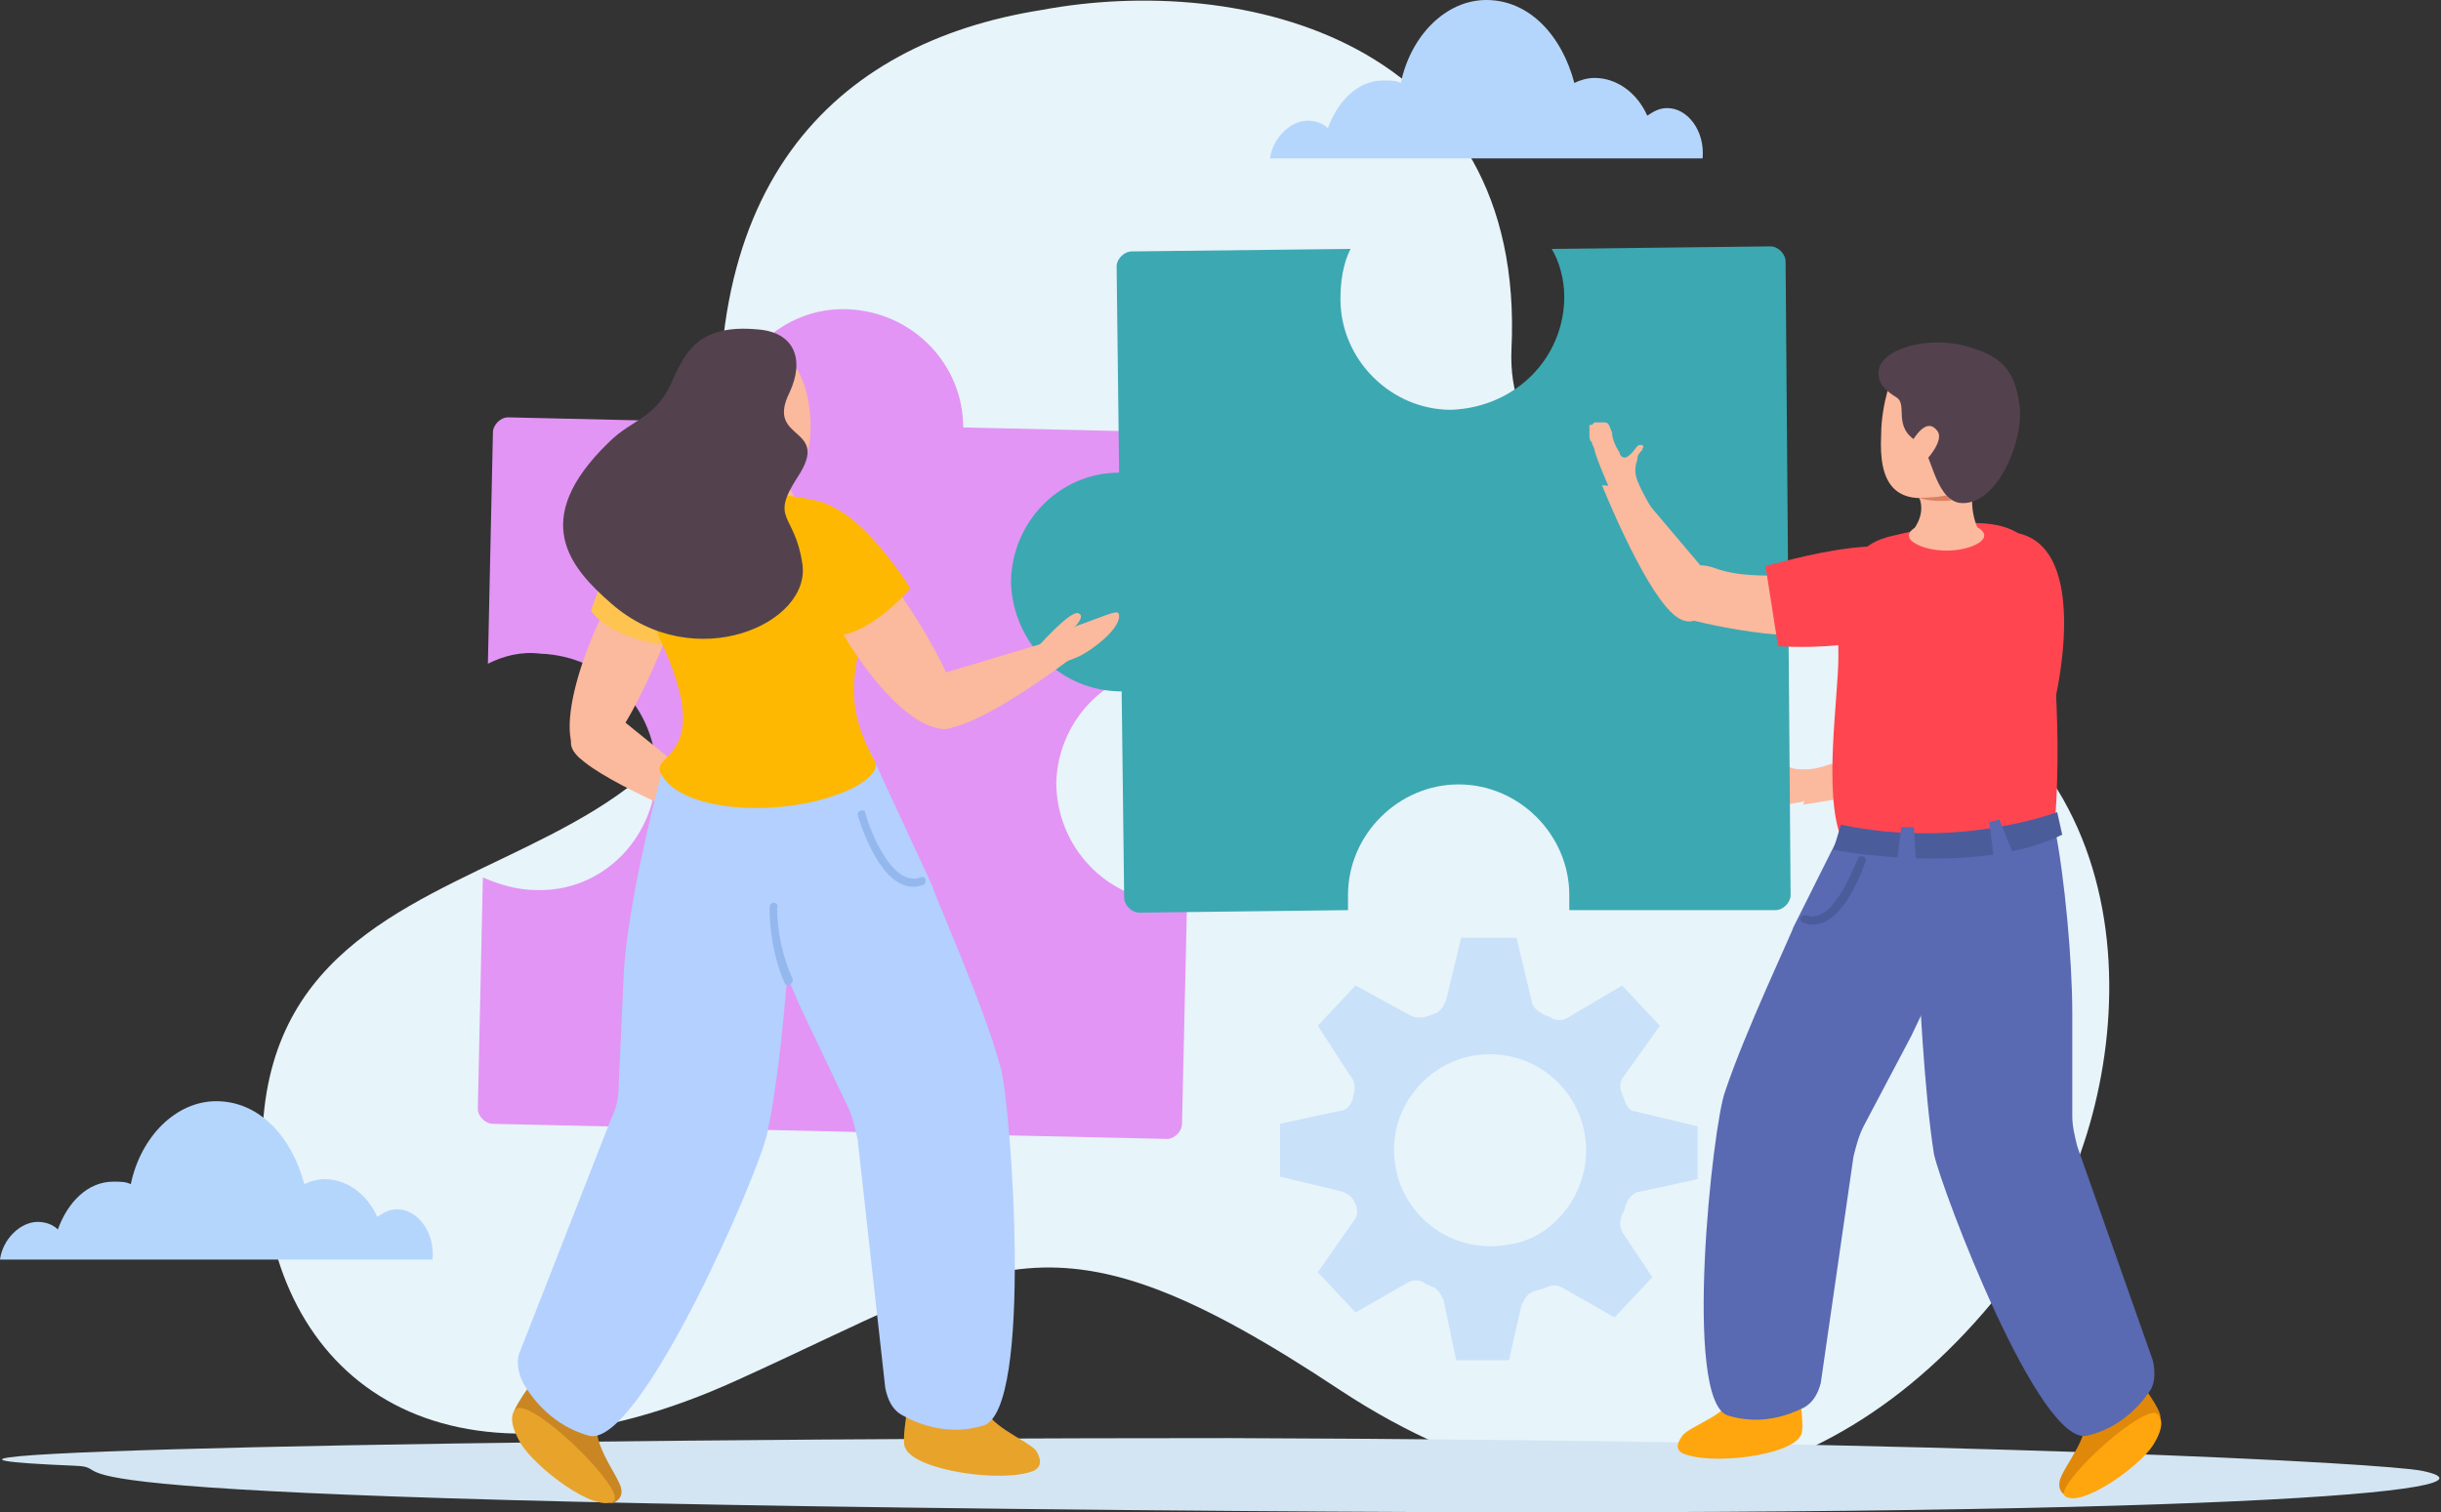
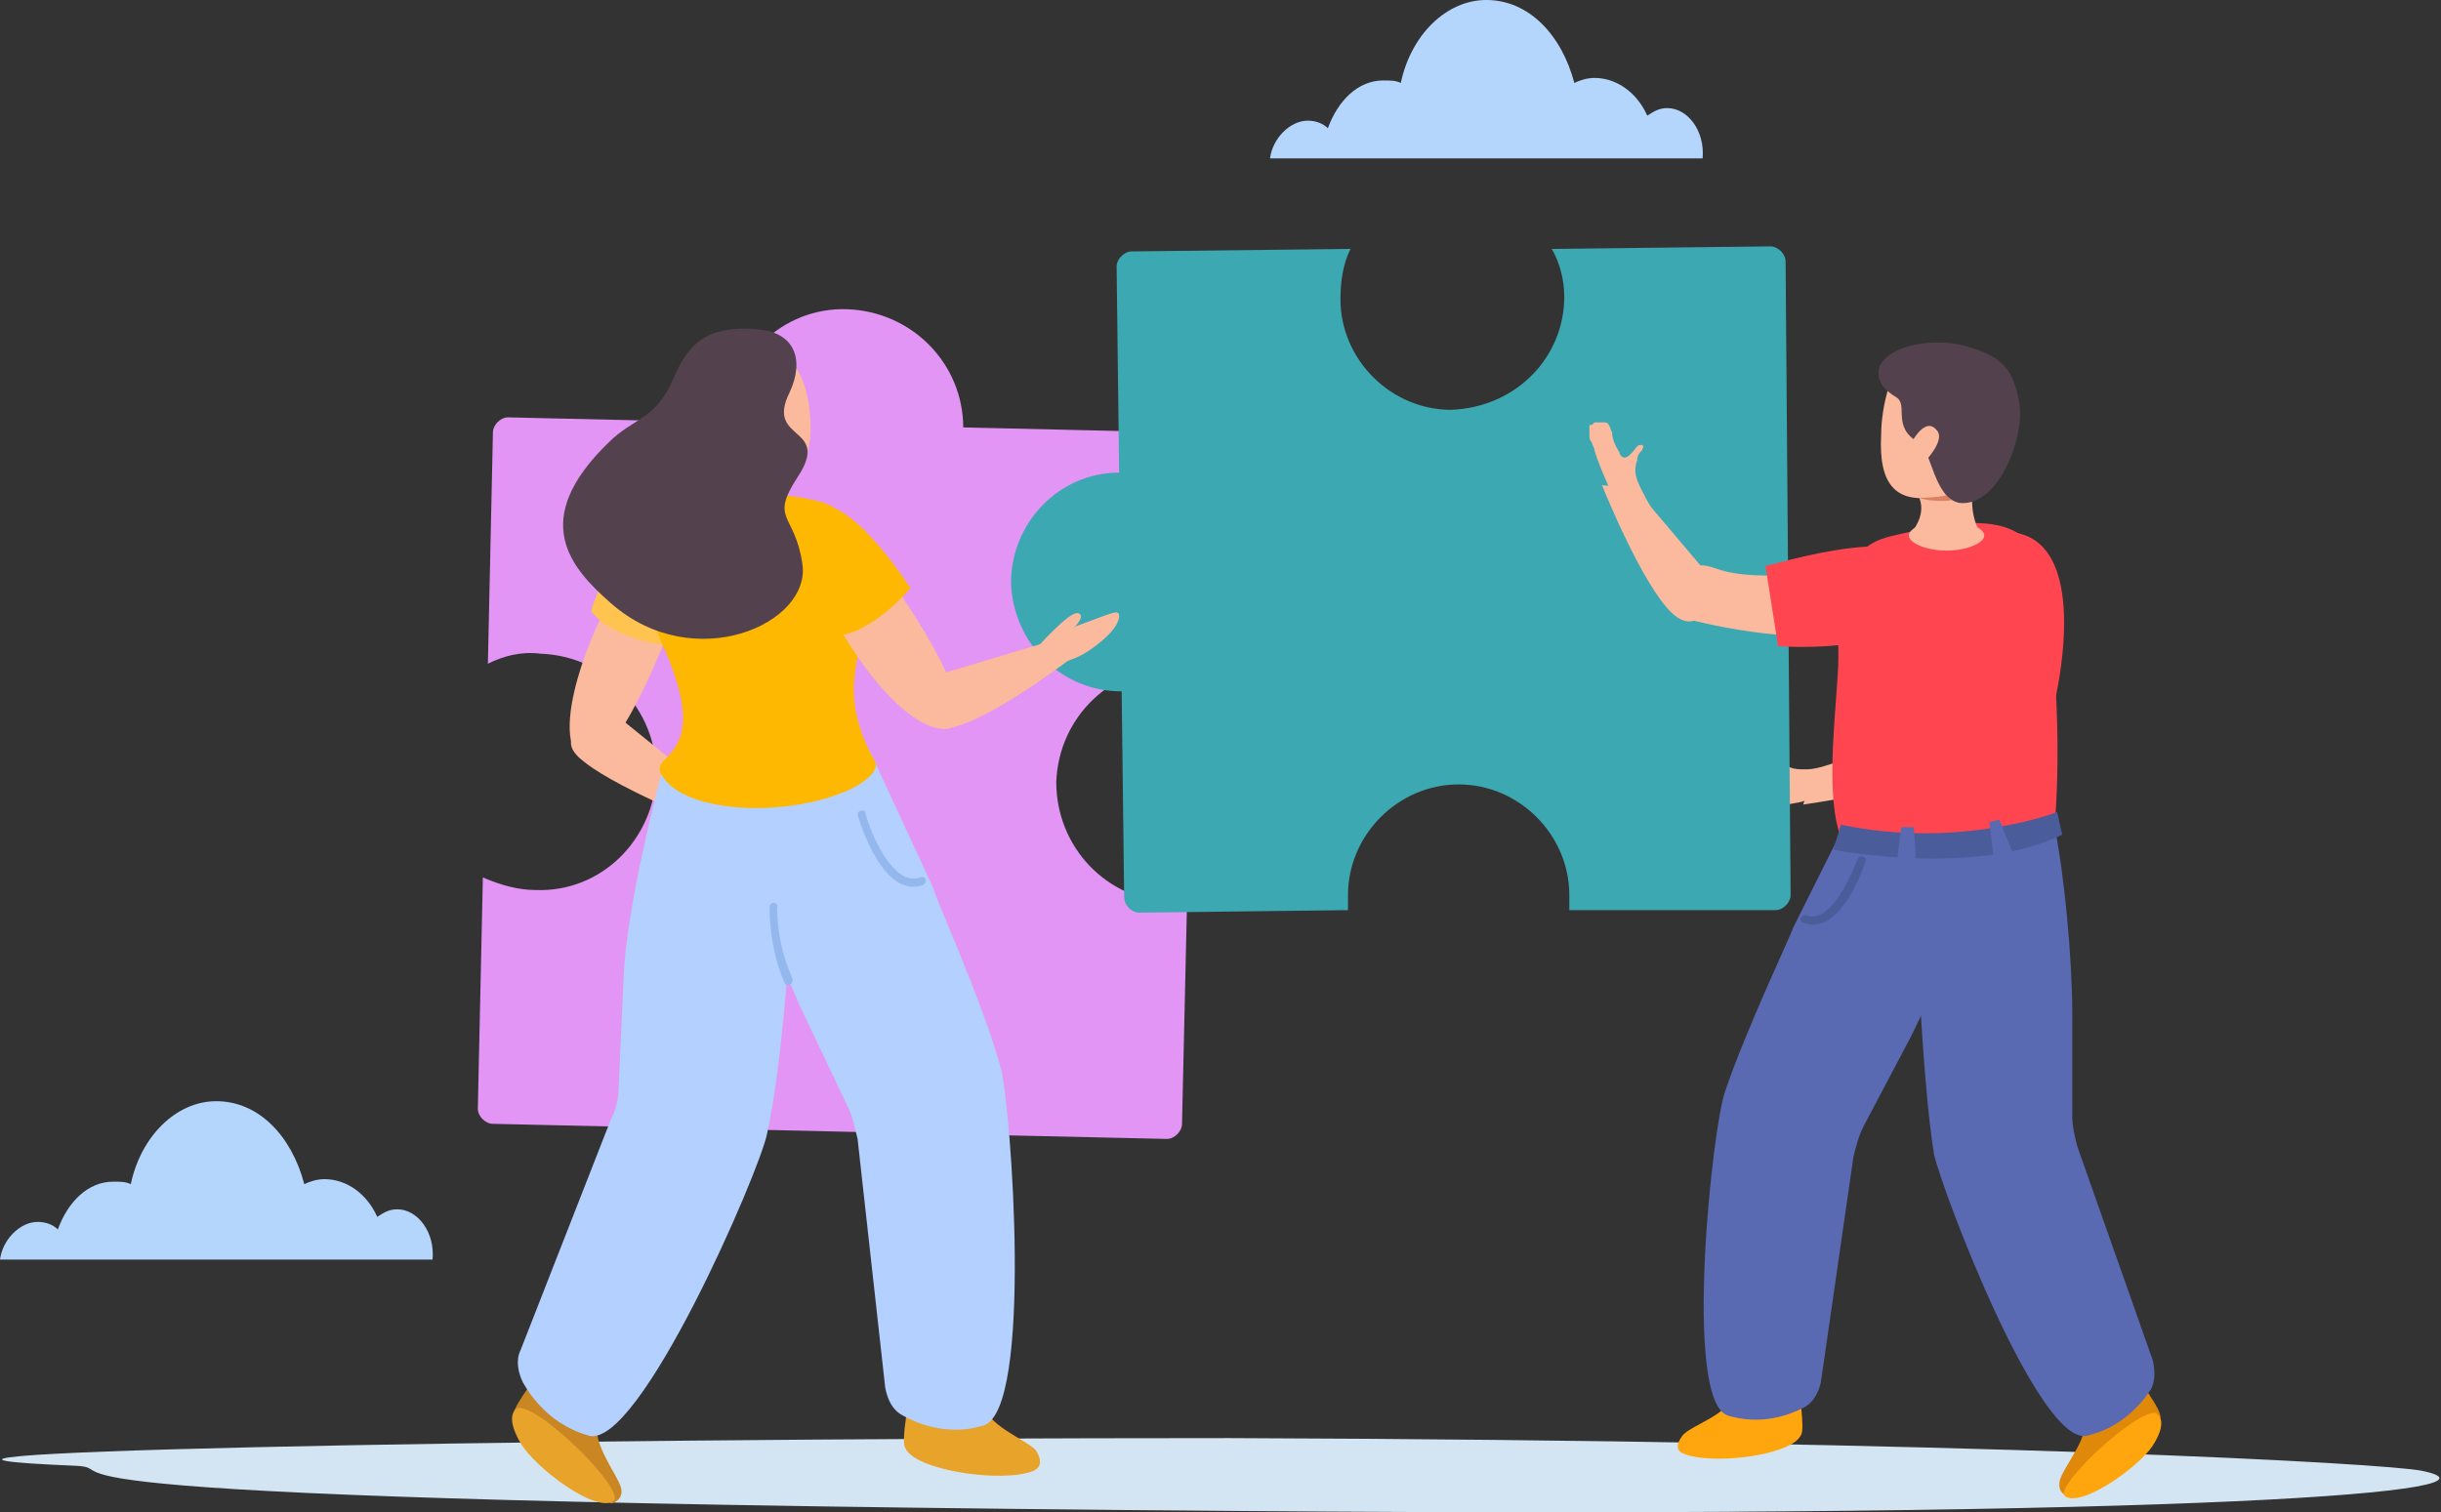
<svg xmlns="http://www.w3.org/2000/svg" width="142" height="88" viewBox="0 0 142 88" fill="none">
  <rect x="0" y="0" width="142" height="88" fill="#333333" stroke="none" />
-   <path d="M77.978 80.904C61.007 69.639 58.081 73.442 42.866 80.319C26.48 87.78 16.386 80.904 15.361 69.053C13.167 44.768 45.645 55.448 42.281 29.845C39.793 10.826 48.571 2.487 60.568 0.585C72.272 -1.609 88.804 2.341 87.926 20.336C87.487 30.284 102.263 34.234 111.773 38.916C126.257 45.938 124.062 64.372 118.21 72.711C108.554 86.756 93.778 91.291 77.978 80.904Z" fill="#E7F4FA" />
  <path d="M112.505 45.06C112.505 45.06 117.771 42.573 118.795 39.647C119.819 36.867 117.771 35.404 117.771 35.404C117.771 35.404 113.821 41.256 110.895 42.427C107.677 43.597 112.505 45.06 112.505 45.06Z" fill="#FBB99D" />
  <path d="M108.262 44.036C108.262 44.182 107.53 44.182 107.53 44.182C106.652 44.329 105.921 44.768 105.043 44.768C104.604 44.768 104.165 44.768 103.873 44.475C103.726 44.329 103.434 44.182 103.288 44.036C103.288 44.036 103.141 43.89 102.995 43.89C102.849 43.89 102.849 44.036 102.849 44.036C102.849 44.182 102.995 44.329 103.141 44.621C103.141 44.768 103.288 44.914 103.288 45.06C103.288 45.207 103.141 45.207 102.995 45.353C102.702 45.499 102.263 45.499 101.825 45.499C101.532 45.499 101.093 45.499 101.093 45.792C101.093 45.938 100.947 46.084 100.947 46.231V46.377C100.947 46.377 100.947 46.377 100.947 46.523C100.947 46.523 100.947 46.67 101.093 46.67V46.816L101.239 46.962C101.386 46.962 101.532 46.962 101.678 46.962C101.825 46.962 101.971 46.962 102.263 46.962C102.41 46.962 102.556 46.962 102.702 46.962C103.288 46.962 104.751 46.67 104.751 46.67C105.189 46.523 106.36 46.231 106.799 46.084C107.238 45.938 108.262 44.036 108.262 44.036Z" fill="#FBB99D" />
  <path d="M113.236 44.621C111.334 45.938 104.897 46.816 104.897 46.816L105.482 45.06L112.358 41.695C112.505 41.695 115.284 43.158 113.236 44.621Z" fill="#FBB99D" />
  <path d="M31.162 51.79C30.138 51.79 29.114 51.498 28.09 51.059L27.797 64.518C27.797 64.957 28.236 65.396 28.675 65.396L67.883 66.274C68.322 66.274 68.761 65.835 68.761 65.396L69.053 52.522C68.761 52.522 68.468 52.522 68.176 52.522C64.372 52.375 61.446 49.303 61.446 45.499C61.592 41.695 64.664 38.769 68.468 38.769C68.761 38.769 69.053 38.769 69.346 38.916L69.639 26.041C69.639 25.602 69.2 25.164 68.761 25.164L56.033 24.871C56.033 21.213 53.107 18.141 49.303 17.995C45.499 17.849 42.427 20.921 42.281 24.578L29.552 24.286C29.114 24.286 28.675 24.725 28.675 25.164L28.382 38.623C29.26 38.184 30.284 37.892 31.454 38.038C35.258 38.184 38.184 41.257 38.184 45.06C38.038 48.864 34.966 51.936 31.162 51.79Z" fill="#E295F4" />
  <path d="M140.886 85.585C146.592 86.756 129.036 88.365 72.272 87.926C-4.828 87.341 7.9 85.439 4.389 85.293C-13.46 84.561 27.651 83.683 71.54 83.683C115.284 83.83 138.692 85.146 140.886 85.585Z" fill="#D3E5F2" />
  <path d="M90.998 17.263C90.998 16.239 90.706 15.215 90.267 14.484L102.995 14.337C103.434 14.337 103.873 14.776 103.873 15.215L104.165 52.083C104.165 52.522 103.726 52.961 103.288 52.961H91.291C91.291 52.668 91.291 52.375 91.291 52.083C91.291 48.572 88.365 45.645 84.854 45.645C81.343 45.645 78.417 48.572 78.417 52.083C78.417 52.375 78.417 52.668 78.417 52.961L66.274 53.107C65.835 53.107 65.396 52.668 65.396 52.229L65.25 40.232C61.739 40.232 58.959 37.453 58.812 33.941C58.812 30.43 61.592 27.504 65.103 27.504L64.957 15.508C64.957 15.069 65.396 14.63 65.835 14.63L78.563 14.484C78.124 15.361 77.978 16.386 77.978 17.41C77.978 20.921 80.904 23.847 84.415 23.847C88.219 23.701 90.998 20.775 90.998 17.263Z" fill="#3CA8B2" />
  <path d="M39.501 35.112C39.794 34.088 39.647 32.771 38.623 32.186C38.038 31.893 37.16 32.478 36.575 33.21C35.112 34.819 31.893 42.134 33.649 44.036C35.258 45.645 38.331 38.477 39.501 35.112Z" fill="#FBB99D" />
  <path d="M38.916 45.206C38.916 45.206 42.281 46.816 42.573 47.108C44.329 48.425 45.353 48.864 45.06 49.01C44.329 49.449 41.988 48.279 41.696 48.133C41.257 47.986 40.233 47.401 39.794 47.108C39.501 46.816 38.916 45.206 38.916 45.206Z" fill="#FBB99D" />
  <path d="M33.649 44.036C35.258 45.646 41.549 48.133 41.549 48.133V46.231L35.405 41.257C35.405 41.257 32.04 42.573 33.649 44.036Z" fill="#FBB99D" />
  <path d="M52.961 81.05C52.961 81.05 52.375 83.83 52.668 84.269C53.253 85.585 58.373 86.317 60.129 85.585C60.422 85.439 60.714 85.146 60.275 84.415C59.837 83.83 57.057 82.806 57.349 81.635C57.496 80.611 52.961 81.05 52.961 81.05Z" fill="#E8A32B" />
  <path d="M50.62 43.744L42.281 47.401C43.012 50.62 45.206 55.448 46.523 58.52L49.303 64.372C49.596 64.957 49.742 65.689 49.888 66.274L51.497 80.757C51.644 81.489 51.936 82.074 52.522 82.367C53.546 82.952 55.301 83.537 57.203 82.952C60.129 82.074 58.812 64.372 58.227 62.177C57.203 58.374 54.277 51.936 54.277 51.644L50.62 43.744Z" fill="#B3D0FF" />
  <path d="M31.601 79.587C31.601 79.587 29.845 81.781 29.845 82.367C29.845 82.952 35.551 87.487 35.551 87.487C35.551 87.487 36.282 87.341 36.136 86.609C35.99 85.878 34.088 83.537 34.966 82.659C35.697 81.781 31.601 79.587 31.601 79.587Z" fill="#CA8623" />
  <path d="M30.138 81.928C31.454 81.781 36.429 86.756 35.697 87.341C34.673 88.072 31.162 85.439 30.284 83.976C29.26 82.22 30.138 81.928 30.138 81.928Z" fill="#E8A32B" />
  <path d="M46.231 46.231L38.623 44.475C37.745 47.694 36.429 53.399 36.282 56.764L35.99 63.201C35.99 63.933 35.843 64.518 35.551 65.103L30.284 78.563C29.991 79.148 30.138 79.88 30.43 80.465C31.015 81.489 32.186 82.952 34.234 83.537C37.16 84.415 44.182 68.176 44.621 65.981C45.499 62.031 45.938 54.862 45.938 54.716L46.231 46.231Z" fill="#B3D0FF" />
  <path d="M47.694 45.206H46.816L46.523 47.694H47.84L47.694 45.206Z" fill="#B3D0FF" />
  <path d="M42.134 44.768L41.549 44.475L40.525 46.816L41.696 47.255L42.134 44.768Z" fill="#B3D0FF" />
  <path d="M49.888 47.401C50.327 48.864 51.644 52.229 53.692 51.498C53.985 51.351 53.838 50.912 53.546 51.059C51.936 51.644 50.62 48.425 50.327 47.255C50.327 47.108 49.888 47.108 49.888 47.401Z" fill="#94B8ED" />
  <path d="M44.768 52.814C44.768 54.277 45.06 55.886 45.646 57.203C45.792 57.496 46.231 57.203 46.084 56.91C45.499 55.594 45.207 54.131 45.207 52.814C45.353 52.522 44.768 52.375 44.768 52.814Z" fill="#94B8ED" />
  <path d="M46.67 22.091C47.255 23.408 47.84 27.797 45.06 28.09C43.89 28.236 41.988 25.895 41.695 23.847C41.549 22.969 42.281 21.652 43.744 20.921C44.621 20.482 46.084 20.482 46.67 22.091Z" fill="#FBB99D" />
-   <path d="M46.523 25.749C46.523 25.749 44.914 27.651 46.523 29.26C48.133 30.869 42.281 30.138 42.281 30.138L43.012 24.432L46.523 25.749Z" fill="#FBB99D" />
  <path d="M34.38 35.551C34.38 35.551 36.429 28.967 39.355 29.845C42.281 30.723 39.062 37.599 39.062 37.599C39.062 37.599 35.697 37.306 34.38 35.551Z" fill="#FEC44F" />
  <path d="M47.401 29.114C44.182 28.382 41.256 28.821 39.062 29.699C35.112 31.308 38.769 37.745 39.062 38.77C41.11 44.183 37.745 43.89 38.477 45.06C39.647 47.255 45.206 47.547 48.718 46.231C50.034 45.792 51.205 44.914 50.912 44.329C48.425 39.94 50.473 37.892 50.327 34.966C50.181 32.04 50.034 29.699 47.401 29.114Z" fill="#FEB801" />
  <path d="M50.912 32.625C50.181 31.747 49.011 31.162 47.986 31.893C47.401 32.332 47.547 33.356 47.694 34.088C48.279 36.136 52.083 42.427 55.009 42.427C57.496 42.281 53.107 35.258 50.912 32.625Z" fill="#FBB99D" />
  <path d="M48.572 37.014C48.572 37.014 44.182 31.747 46.523 29.699C48.864 27.651 52.96 34.234 52.96 34.234C52.96 34.234 50.766 36.867 48.572 37.014Z" fill="#FEB801" />
  <path d="M44.036 19.165C46.231 19.311 46.816 20.921 45.938 22.823C44.475 25.749 48.425 24.725 46.377 27.797C44.768 30.284 46.231 29.845 46.67 32.771C47.255 36.282 40.379 39.355 35.551 35.112C33.21 33.064 30.723 30.284 35.405 25.749C36.868 24.286 38.184 24.432 39.208 21.945C39.94 20.336 40.818 18.873 44.036 19.165Z" fill="#53424D" />
  <path d="M60.275 37.745C60.275 37.745 62.324 35.404 62.763 35.697C63.348 35.99 61.592 37.306 61.592 37.306L60.275 37.745Z" fill="#FBB99D" />
  <path d="M59.105 38.477C59.105 38.477 62.324 36.575 62.616 36.428C64.664 35.697 65.103 35.404 65.103 35.843C65.103 36.721 63.348 37.892 63.055 38.038C62.616 38.33 61.592 38.623 61.153 38.769C60.861 38.916 59.105 38.477 59.105 38.477Z" fill="#FBB99D" />
  <path d="M55.594 42.28C58.227 41.549 63.055 37.745 63.055 37.745L61.592 37.16L54.277 39.354C54.277 39.354 53.399 42.866 55.594 42.28Z" fill="#FBB99D" />
  <path d="M117.332 31.015C121.721 31.893 119.527 40.818 119.527 40.818L114.699 40.671C114.552 40.671 112.943 30.138 117.332 31.015Z" fill="#FF4650" />
  <path d="M104.604 80.611C104.604 80.611 105.043 83.245 104.75 83.537C104.165 84.707 99.484 85.293 97.874 84.561C97.582 84.415 97.436 84.122 97.874 83.537C98.313 82.952 100.8 82.22 100.654 81.196C100.508 80.172 104.604 80.611 104.604 80.611Z" fill="#FFA60E" />
  <path d="M107.969 46.67L115.43 50.181C114.699 53.107 112.504 57.496 111.188 60.276L108.408 65.542C108.115 66.127 107.969 66.713 107.823 67.298L105.921 80.465C105.775 81.05 105.482 81.635 104.897 81.928C104.019 82.367 102.41 82.952 100.508 82.367C97.874 81.489 99.63 65.396 100.361 63.494C101.532 59.983 104.312 54.131 104.312 53.985L107.969 46.67Z" fill="#5969B2" />
  <path d="M124.208 80.026C124.208 80.026 125.818 82.074 125.671 82.513C125.671 82.952 120.258 87.048 120.258 87.048C120.258 87.048 119.673 86.902 119.819 86.171C119.966 85.439 121.721 83.391 121.136 82.659C120.405 81.928 124.208 80.026 124.208 80.026Z" fill="#E0880A" />
  <path d="M125.379 82.22C124.208 82.074 119.527 86.463 120.112 87.048C120.99 87.78 124.355 85.439 125.232 84.122C126.256 82.513 125.379 82.22 125.379 82.22Z" fill="#FFA60E" />
  <path d="M111.919 49.157L119.527 48.133C120.112 51.059 120.551 55.886 120.551 58.959V64.957C120.551 65.542 120.697 66.127 120.843 66.713L125.232 79.148C125.379 79.733 125.379 80.465 125.086 80.904C124.501 81.781 123.33 83.098 121.429 83.537C118.649 84.269 112.943 69.2 112.504 67.151C111.919 63.494 111.626 56.91 111.626 56.764L111.919 49.157Z" fill="#5969B2" />
  <path d="M118.649 32.917C117.917 29.406 113.236 30.43 110.163 31.162C108.115 31.601 106.799 32.917 106.945 38.184C106.945 40.525 106.067 46.084 107.091 48.718C107.091 48.718 111.48 51.351 119.527 47.986C119.527 48.133 120.258 40.379 118.649 32.917Z" fill="#FF4650" />
  <path d="M98.021 35.99C98.021 35.99 105.043 37.892 107.677 36.429C110.31 34.966 109.578 32.625 109.578 32.625C109.578 32.625 102.849 34.234 99.776 33.064C96.85 32.04 98.021 35.99 98.021 35.99Z" fill="#FBB99D" />
  <path d="M112.504 33.941C112.358 38.331 103.434 37.599 103.434 37.599L102.702 32.917C102.702 33.064 112.651 29.699 112.504 33.941Z" fill="#FF4650" />
  <path d="M96.704 30.869C96.558 30.869 96.412 30.284 96.412 30.138C95.973 29.406 95.534 28.675 95.241 27.943C95.095 27.504 95.095 27.212 95.241 26.773C95.241 26.48 95.387 26.334 95.534 26.188C95.534 26.041 95.68 26.041 95.534 25.895H95.387C95.241 25.895 95.095 26.188 94.948 26.334C94.802 26.48 94.656 26.627 94.51 26.627C94.363 26.627 94.217 26.48 94.217 26.334C93.924 25.895 93.778 25.456 93.778 25.164C93.632 24.871 93.632 24.578 93.339 24.578C93.193 24.578 93.047 24.578 92.9 24.578H92.754L92.608 24.725H92.461V24.871C92.461 25.017 92.461 25.164 92.461 25.31C92.461 25.456 92.461 25.602 92.608 25.749C92.608 25.895 92.754 26.041 92.754 26.188C92.9 26.773 93.486 28.09 93.486 28.09C93.632 28.529 94.363 29.553 94.51 29.845C94.51 30.284 96.704 30.869 96.704 30.869Z" fill="#FBB99D" />
  <path d="M97.289 35.697C95.534 34.088 93.193 28.236 93.193 28.236L95.095 28.382L99.923 34.088C99.923 34.234 99.045 37.306 97.289 35.697Z" fill="#FBB99D" />
  <path d="M115.43 31.162C115.43 31.601 114.406 32.039 113.236 32.039C112.066 32.039 111.042 31.601 111.042 31.162C111.042 30.723 112.066 30.284 113.236 30.284C114.406 30.284 115.43 30.723 115.43 31.162Z" fill="#FBB99D" />
  <path d="M111.48 28.675C111.48 28.675 112.358 29.699 111.042 31.162C111.042 31.162 113.821 32.771 115.284 31.162C115.284 31.162 114.406 29.991 114.845 28.09L111.48 28.675Z" fill="#FBB99D" />
  <path d="M110.164 21.652C110.164 21.652 109.432 23.408 109.432 25.31C109.286 28.09 110.164 29.699 113.529 28.675C116.747 27.797 111.773 21.213 110.164 21.652Z" fill="#FBB99D" />
  <path d="M111.626 28.967C111.626 28.967 112.651 28.967 113.236 28.821C113.236 28.821 113.382 28.967 113.528 29.113C113.528 29.113 112.504 29.26 111.626 28.967Z" fill="#DC8162" />
  <path d="M111.626 25.749C112.358 26.188 112.504 28.967 113.967 29.26C116.162 29.552 117.771 25.602 117.478 23.554C117.186 21.506 116.454 20.628 113.967 20.043C111.626 19.604 109.139 20.482 109.286 21.799C109.286 22.238 109.578 22.676 110.31 23.115C111.041 23.554 110.017 24.871 111.626 25.749Z" fill="#53424D" />
  <path d="M111.919 26.919C111.919 26.919 113.236 25.602 112.651 25.017C111.919 24.139 111.042 26.041 111.042 26.041L111.919 26.919Z" fill="#FBB99D" />
  <path d="M106.652 49.449C106.652 49.449 114.845 51.059 119.966 48.572L119.673 47.255C119.673 47.255 113.967 49.449 107.091 47.986L106.652 49.449Z" fill="#4B5C9B" />
  <path d="M110.602 48.133H111.334L111.48 50.473H110.31L110.602 48.133Z" fill="#5969B2" />
  <path d="M115.723 47.84L116.308 47.694L117.186 49.888L116.015 50.181L115.723 47.84Z" fill="#5969B2" />
  <path d="M108.554 50.035C108.115 51.351 106.799 54.423 104.897 53.692C104.604 53.546 104.75 53.253 105.043 53.253C106.506 53.838 107.676 50.912 108.115 49.888C108.262 49.742 108.554 49.888 108.554 50.035Z" fill="#4B5C9B" />
  <path d="M96.997 6.291C96.558 6.291 96.265 6.437 95.826 6.73C95.241 5.413 94.071 4.535 92.754 4.535C92.315 4.535 91.876 4.682 91.584 4.828C90.852 2.048 88.95 0 86.463 0C84.122 0 82.074 2.048 81.489 4.828C81.196 4.682 80.904 4.682 80.465 4.682C79.002 4.682 77.831 5.852 77.246 7.461C76.954 7.169 76.515 7.022 76.076 7.022C75.052 7.022 74.028 8.046 73.881 9.217H99.045C99.191 7.608 98.167 6.291 96.997 6.291Z" fill="#B5D6FC" />
  <path d="M23.115 70.37C22.676 70.37 22.384 70.516 21.945 70.809C21.36 69.492 20.189 68.615 18.873 68.615C18.434 68.615 17.995 68.761 17.702 68.907C16.971 66.127 15.069 64.079 12.582 64.079C10.241 64.079 8.193 66.127 7.608 68.907C7.315 68.761 7.022 68.761 6.583 68.761C5.12 68.761 3.95 69.931 3.365 71.541C3.072 71.248 2.633 71.102 2.194 71.102C1.17 71.102 0.146 72.126 0 73.296H25.163C25.31 71.687 24.286 70.37 23.115 70.37Z" fill="#B5D6FC" />
-   <path d="M98.752 68.615V65.542L95.095 64.665C94.802 64.665 94.656 64.372 94.51 64.079C94.51 63.933 94.363 63.787 94.363 63.64C94.217 63.348 94.217 63.055 94.363 62.763L96.558 59.69L94.363 57.349L91.145 59.251C90.852 59.398 90.559 59.398 90.267 59.251C90.121 59.105 89.828 59.105 89.682 58.959C89.389 58.812 89.097 58.52 89.097 58.227L88.219 54.57H85L84.122 58.227C83.976 58.52 83.83 58.812 83.537 58.959C83.391 58.959 83.245 59.105 83.098 59.105C82.806 59.251 82.367 59.251 82.074 59.105L78.856 57.349L76.661 59.69L78.563 62.616C78.856 62.909 78.856 63.494 78.709 63.787C78.709 63.787 78.709 63.787 78.709 63.933C78.563 64.372 78.27 64.665 77.831 64.665L74.467 65.396V68.468L78.124 69.346C78.417 69.492 78.709 69.639 78.856 70.078C79.002 70.37 79.002 70.809 78.709 71.102L76.661 74.028L78.856 76.368L81.928 74.613C82.22 74.467 82.513 74.467 82.806 74.613C82.952 74.759 83.098 74.759 83.391 74.906C83.683 75.052 83.83 75.344 83.976 75.637L84.707 79.148H87.78L88.511 75.93C88.658 75.637 88.804 75.344 89.097 75.198C89.389 75.052 89.682 75.052 89.974 74.906C90.267 74.759 90.559 74.759 90.852 74.906L93.924 76.661L96.119 74.32L94.363 71.687C94.217 71.394 94.217 70.955 94.363 70.663C94.51 70.516 94.51 70.224 94.656 69.931C94.802 69.639 95.095 69.346 95.387 69.346L98.752 68.615ZM87.78 72.418C83.83 73.15 80.465 69.785 81.196 65.835C81.635 63.64 83.391 61.885 85.585 61.446C89.535 60.714 92.9 64.079 92.169 68.029C91.73 70.224 89.974 72.126 87.78 72.418Z" fill="#C9E1F9" />
</svg>